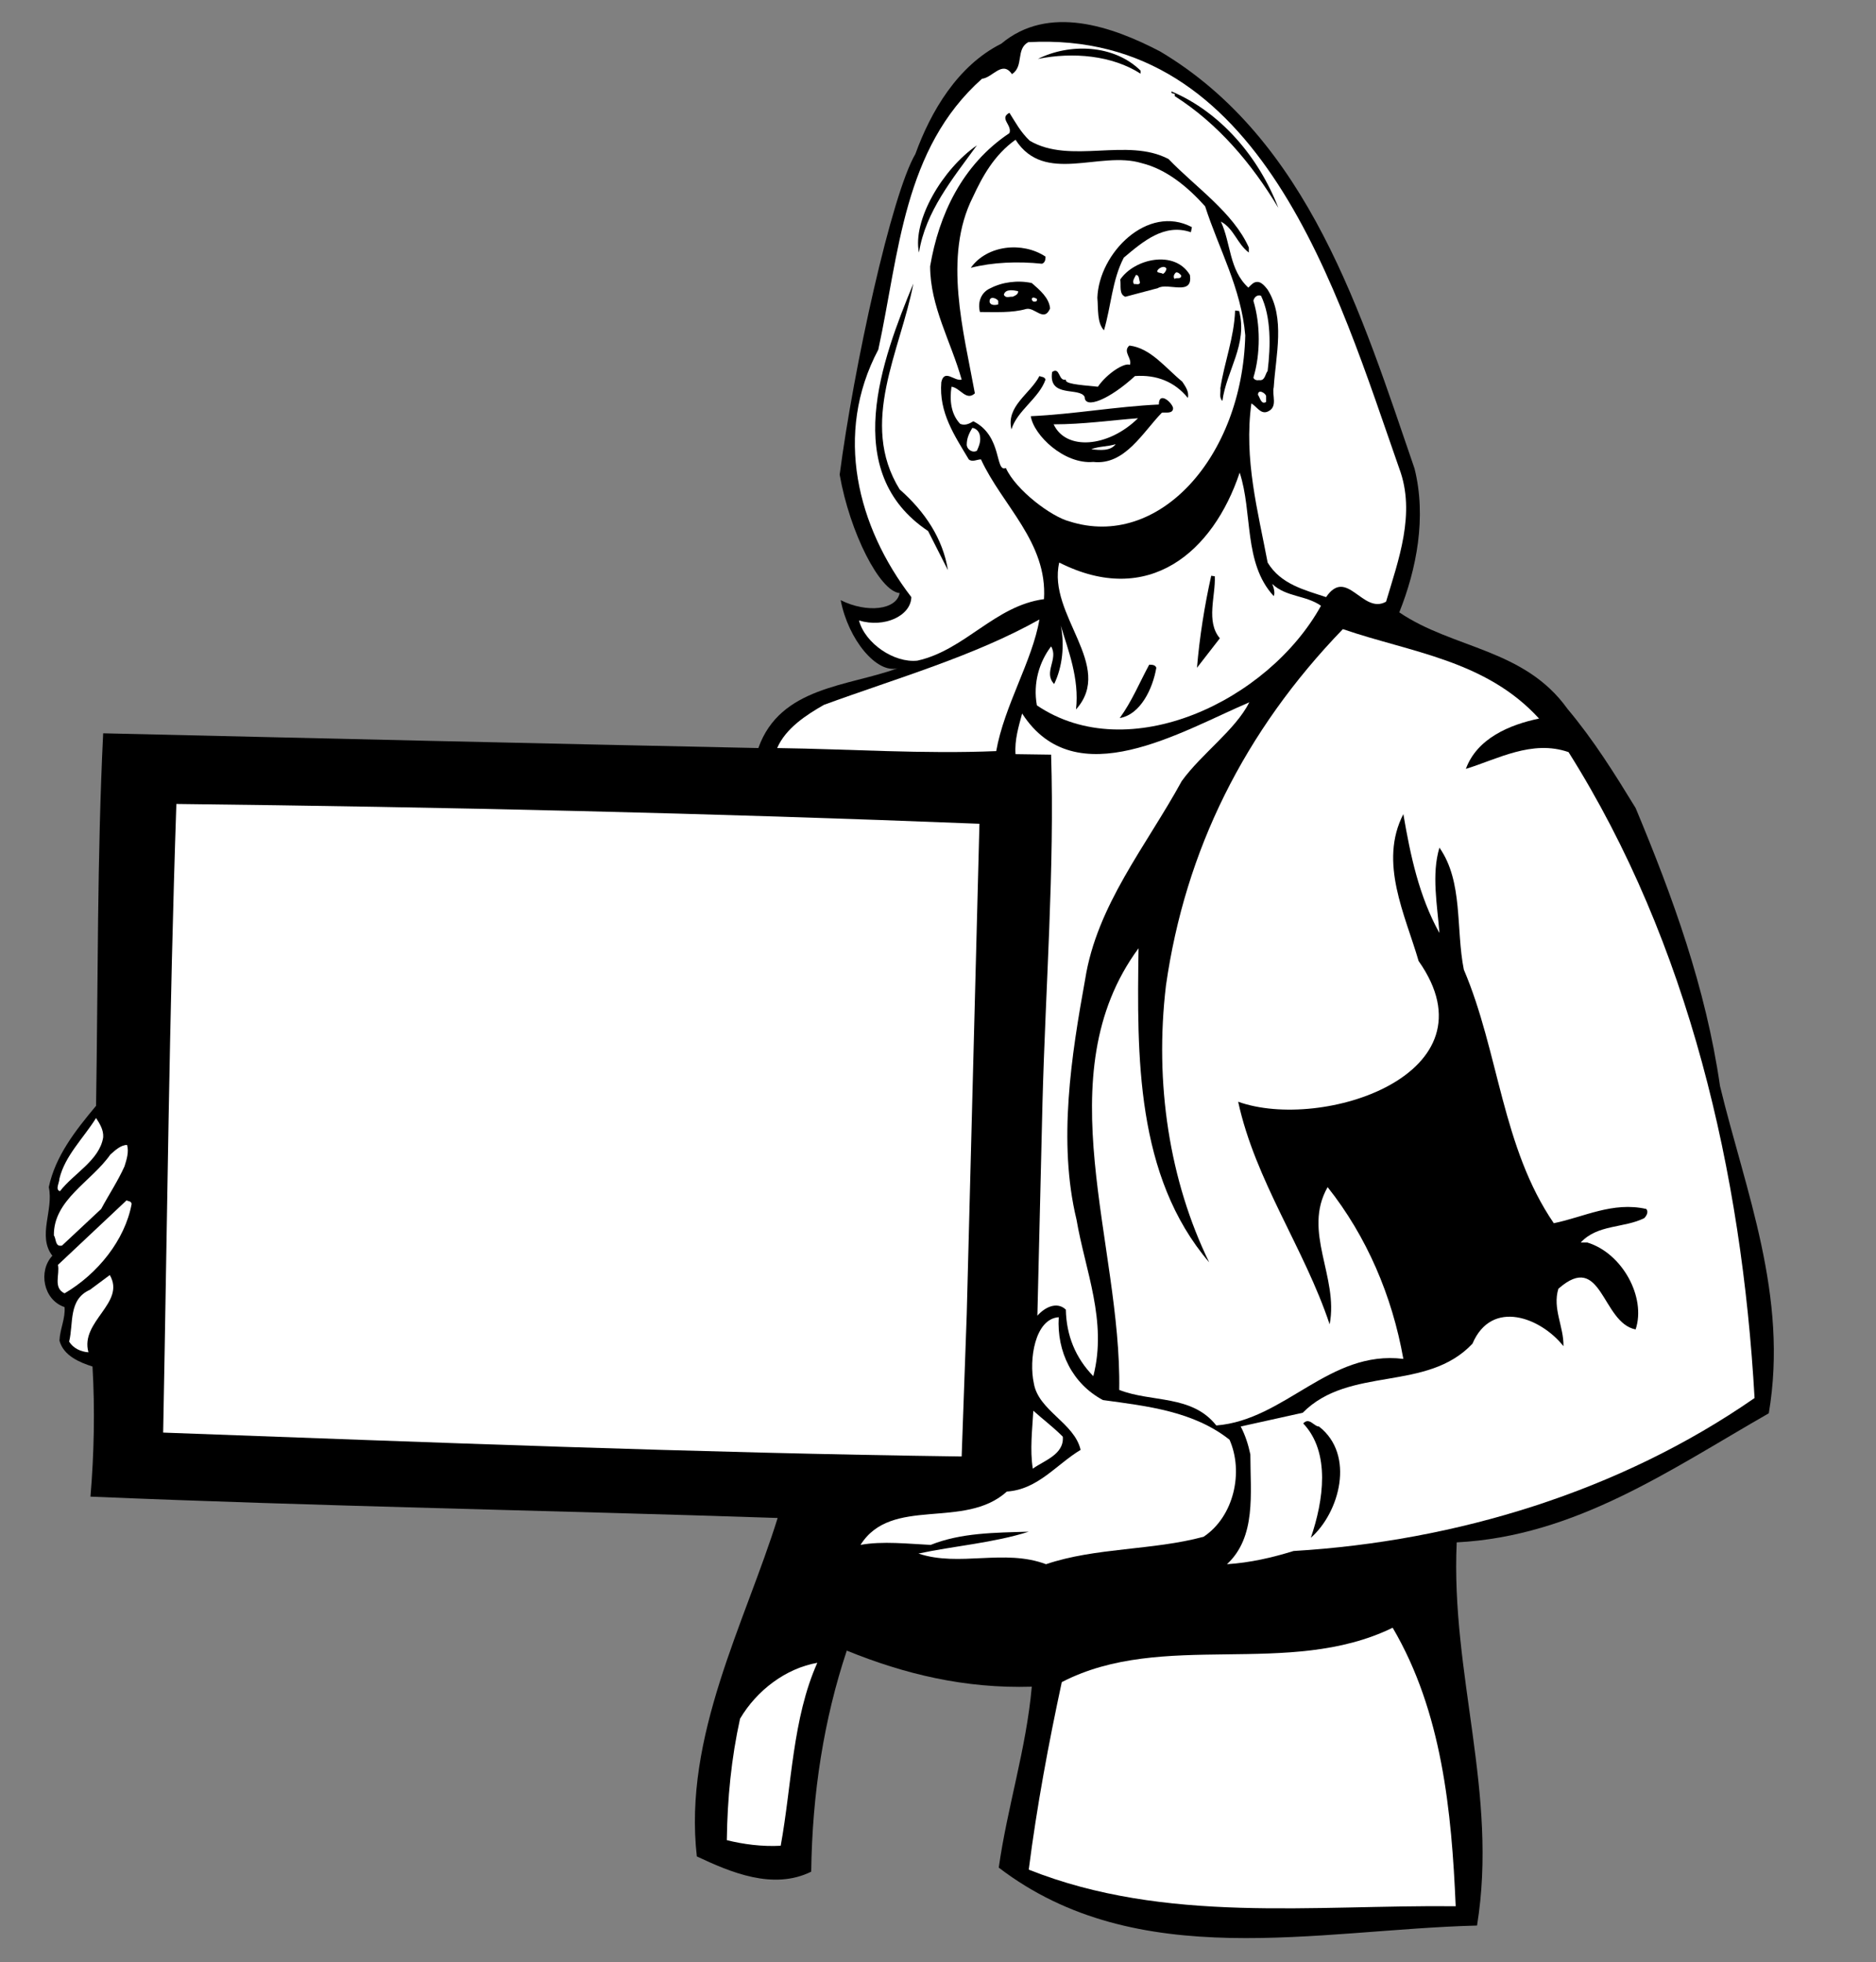
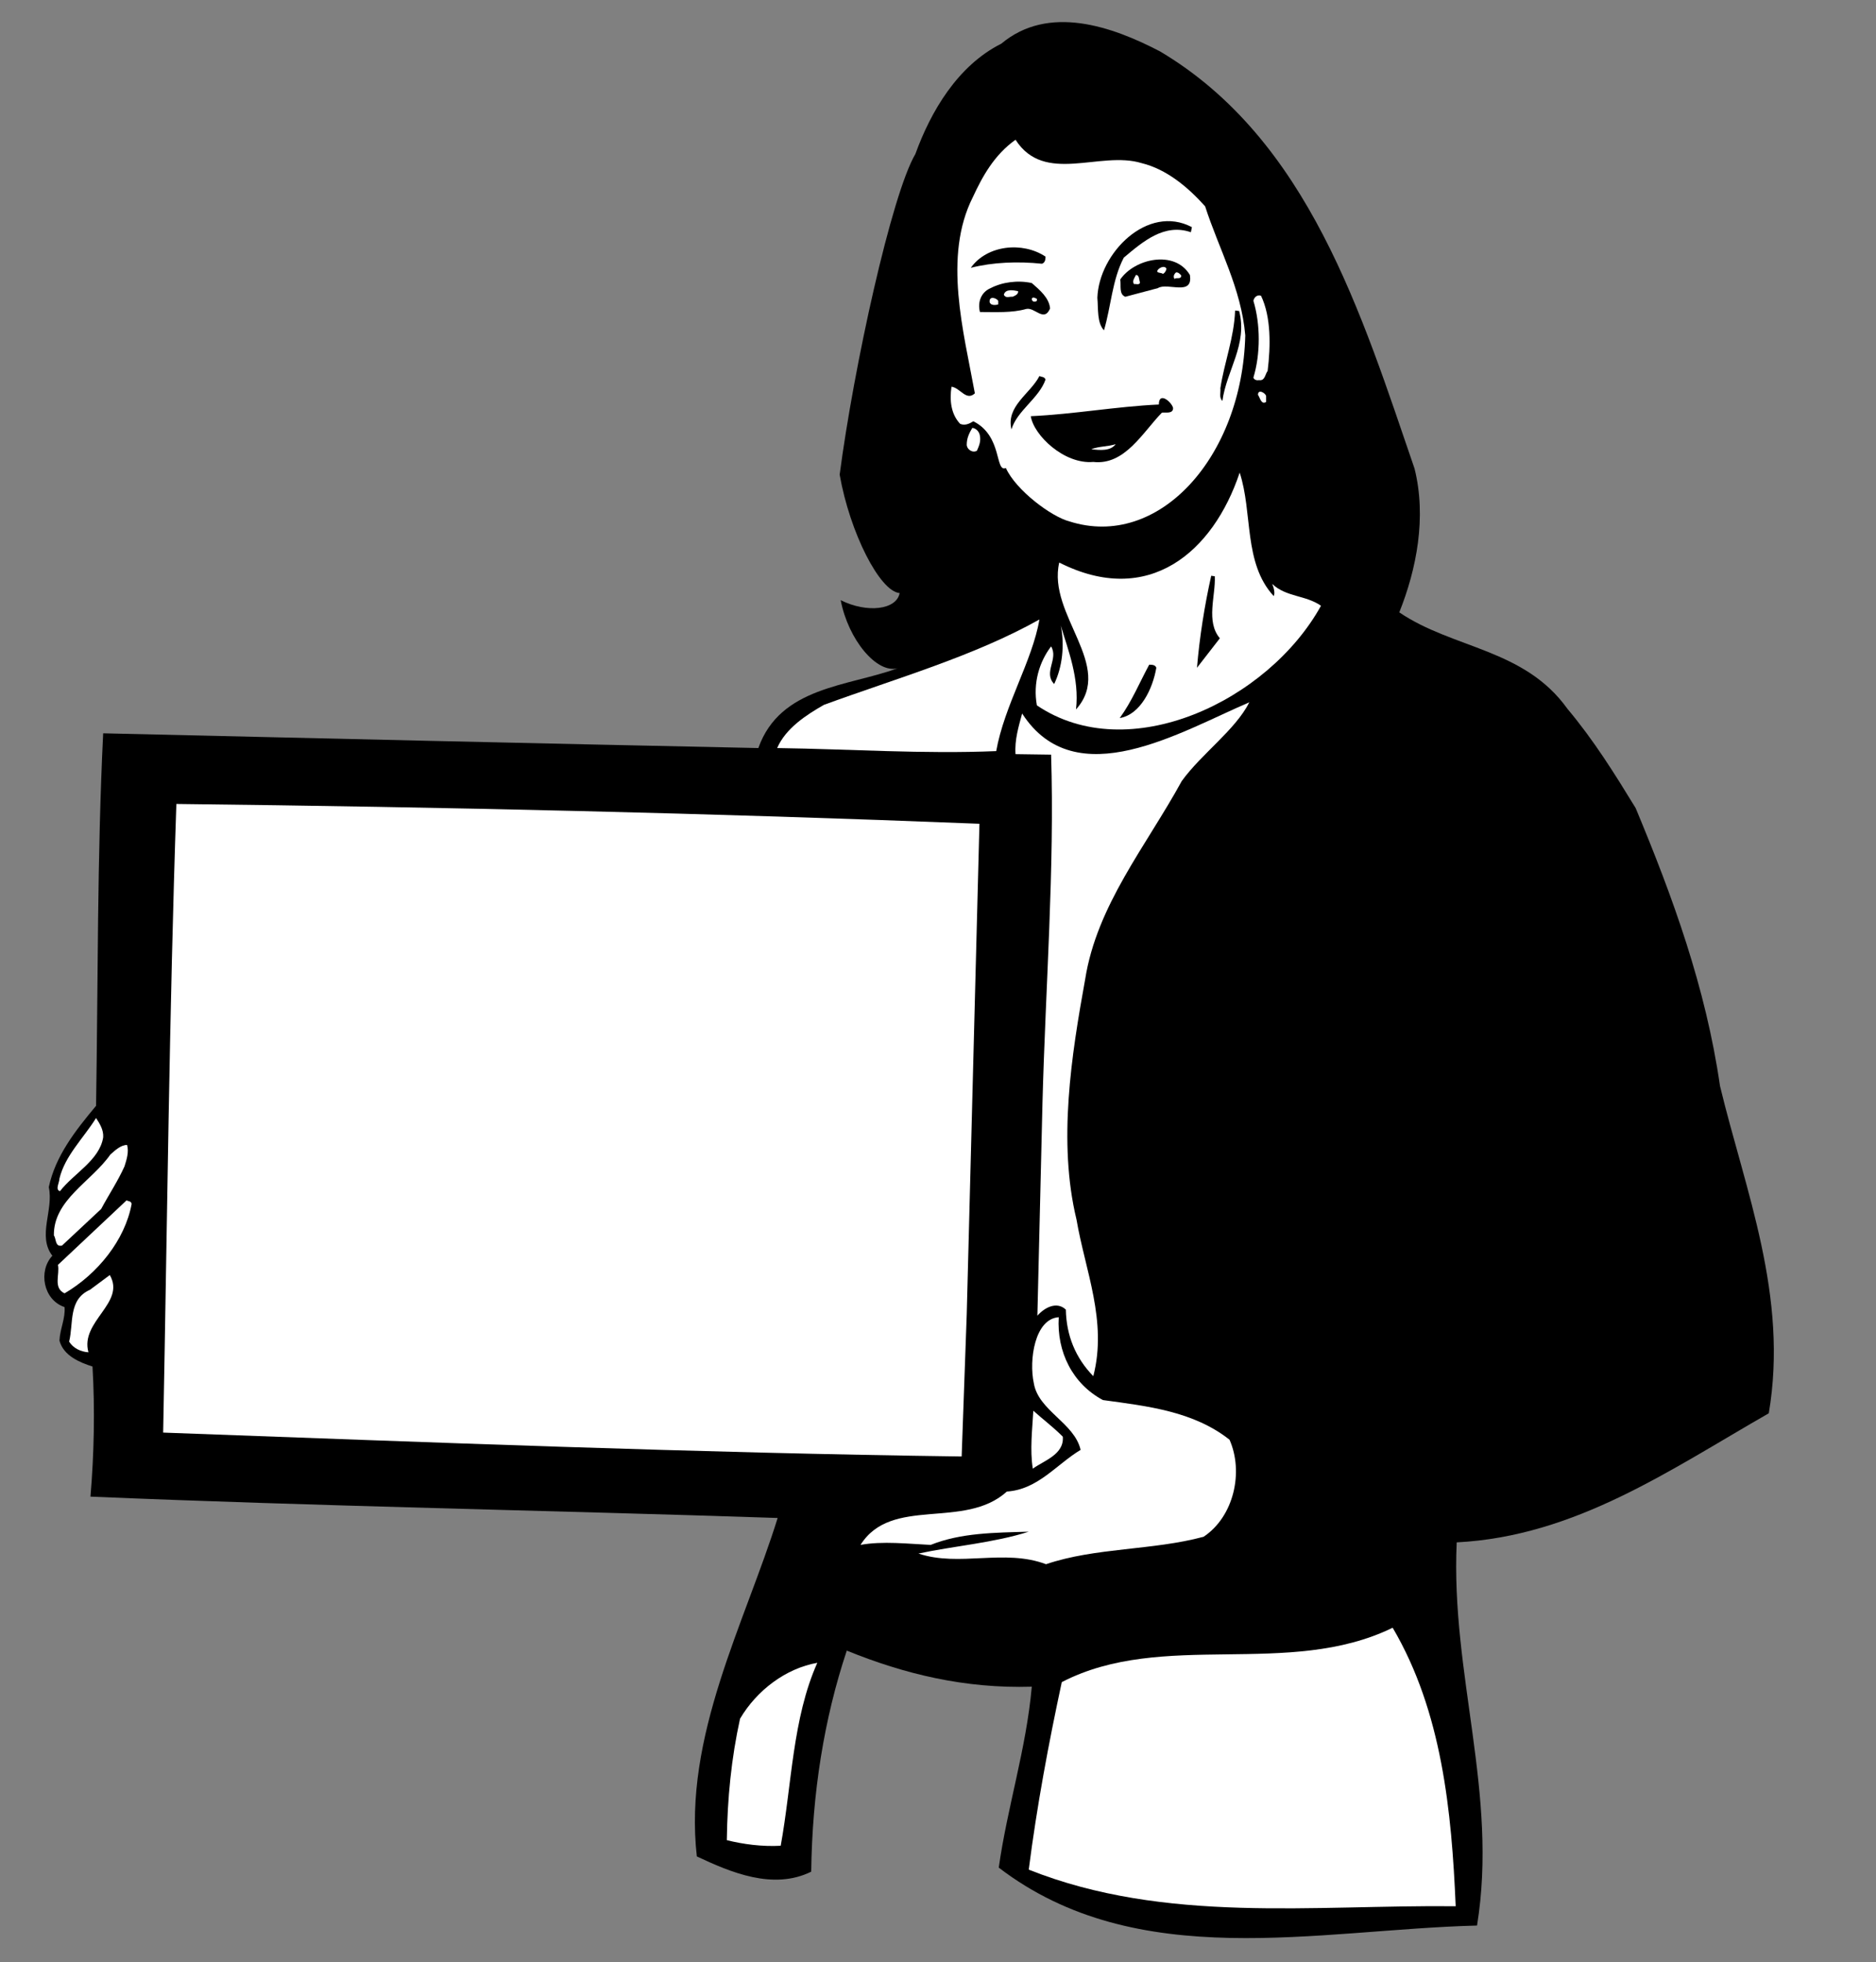
<svg xmlns="http://www.w3.org/2000/svg" viewBox="0 0 492 514.667" height="514.667" width="492" xml:space="preserve" id="svg2" version="1.1">
  <rect x="0" y="0" width="492" height="514.667" fill="#808080" stroke="none" />
  <defs id="defs6" />
  <g transform="matrix(1.333,0,0,-1.333,0,514.667)" id="g10">
    <g transform="scale(0.1)" id="g12">
      <path id="path14" style="fill:#000000;fill-opacity:1;fill-rule:nonzero;stroke:none" d="m 2282,3760 c 293,-174 397,-518 501,-821 24,-96 4,-198 -30,-283 106,-72 246,-71 331,-190 52,-62 93,-128 134,-195 73,-175 138,-353 166,-547 50,-207 135,-413 96,-644 -194,-111 -380,-242 -614,-254 -12,-260 82,-494 40,-754 -314,-8 -668,-95 -941,114 17,120 54,233 65,356 -132,-4 -251,25 -364,71 -45,-135 -68,-281 -70,-435 -75,-37 -159,-1 -225,30 -27,236 95,460 159,666 -450,15 -901,23 -1352,42 7,83 9,171 4,256 -25,8 -57,21 -65,51 1,23 12,44 10,66 -42,14 -52,71 -24,101 -30,39 3,90 -7,135 13,61 52,111 93,160 4,244 2,489 14,733 430,-10 859,-20 1289,-29 43,121 176,121 274,157 -41,-11 -97,56 -112,134 52,-26 110,-19 116,14 -39,3 -98,119 -118,233 28,213 102,551 149,631 30,83 83,174 169,217 93,78 218,34 312,-15" />
-       <path id="path16" style="fill:#ffffff;fill-opacity:1;fill-rule:nonzero;stroke:none" d="m 2753,2939 c 33,-88 -2,-181 -26,-262 -46,-26 -77,69 -118,9 -42,14 -89,25 -115,68 -19,101 -47,203 -32,313 10,-5 18,-22 32,-16 21,9 8,32 12,48 4,63 23,136 -12,192 -7,9 -16,20 -28,13 -3,-2 -7,-6 -10,-9 -38,35 -34,87 -54,130 26,-14 32,-44 55,-61 v 10 c -31,69 -104,118 -158,174 -81,43 -193,-11 -273,36 -18,17 -28,36 -40,55 -21,-11 6,-24 0,-40 -93,-62 -139,-161 -156,-262 0,-79 41,-148 62,-223 -14,-4 -34,22 -40,-5 -5,-60 26,-105 54,-152 7,-6 16,0 24,0 42,-91 131,-163 124,-275 -97,-13 -155,-100 -249,-121 -46,-5 -103,34 -115,79 50,-15 102,9 103,46 -106,138 -153,321 -65,487 41,189 49,395 204,533 21,2 40,37 59,9 24,16 7,49 32,63 459,25 608,-491 730,-839" />
      <path id="path18" style="fill:#000000;fill-opacity:1;fill-rule:nonzero;stroke:none" d="m 2244,3722 v -6 c -56,36 -133,43 -202,29 62,31 149,29 202,-23" />
      <path id="path20" style="fill:#000000;fill-opacity:1;fill-rule:nonzero;stroke:none" d="m 2515,3452 c -52,87 -119,166 -204,220 3,8 -8,2 -6,9 97,-41 172,-130 210,-229" />
      <path id="path22" style="fill:#ffffff;fill-opacity:1;fill-rule:nonzero;stroke:none" d="m 2246,3540 c 49,-12 91,-47 125,-85 27,-84 71,-161 79,-254 -6,-240 -171,-422 -346,-366 -35,9 -105,61 -125,105 -22,-9 -6,63 -64,92 -8,-5 -17,-9 -26,-5 -18,19 -21,46 -17,73 17,-2 29,-29 46,-13 -22,121 -63,269 -4,386 19,41 42,83 84,113 57,-89 166,-21 248,-46" />
      <path id="path24" style="fill:#000000;fill-opacity:1;fill-rule:nonzero;stroke:none" d="m 1922,3575 c -48,-66 -101,-130 -114,-211 -13,63 46,164 114,211" />
      <path id="path26" style="fill:#000000;fill-opacity:1;fill-rule:nonzero;stroke:none" d="m 2345,3414 -2,-10 c -52,18 -94,-18 -132,-50 -23,-44 -25,-96 -39,-143 -14,15 -11,42 -13,64 3,88 99,185 186,139" />
      <path id="path28" style="fill:#000000;fill-opacity:1;fill-rule:nonzero;stroke:none" d="m 2057,3356 c 0,-6 -1,-12 -7,-14 -47,5 -97,3 -140,-8 32,45 102,52 147,22" />
      <path id="path30" style="fill:#000000;fill-opacity:1;fill-rule:nonzero;stroke:none" d="m 2341,3320 c 7,-43 -44,-14 -63,-26 l -64,-17 c -13,5 -8,22 -10,34 28,41 107,59 137,9" />
      <path id="path32" style="fill:#ffffff;fill-opacity:1;fill-rule:nonzero;stroke:none" d="m 2295,3332 c -1,-4 -3,-8 -7,-10 -3,3 -15,1 -10,8 4,5 14,9 17,2" />
      <path id="path34" style="fill:#ffffff;fill-opacity:1;fill-rule:nonzero;stroke:none" d="m 2324,3319 c 0,-9 -10,-3 -13,-7 -4,5 0,11 3,13 5,0 7,-3 10,-6" />
      <path id="path36" style="fill:#ffffff;fill-opacity:1;fill-rule:nonzero;stroke:none" d="m 2242,3308 c 3,-6 -3,-7 -7,-6 h -4 c -4,6 1,12 4,18 6,0 6,-8 7,-12" />
      <path id="path38" style="fill:#000000;fill-opacity:1;fill-rule:nonzero;stroke:none" d="m 2030,3304 c 16,-14 34,-29 36,-50 -12,-28 -30,3 -47,-1 -28,-8 -60,-6 -91,-6 -5,19 2,39 21,47 23,12 54,16 81,10" />
      <path id="path40" style="fill:#000000;fill-opacity:1;fill-rule:nonzero;stroke:none" d="m 1770,2898 c 50,-44 85,-97 95,-159 l -39,77 c -174,116 -91,337 -29,487 -25,-132 -108,-274 -27,-405" />
      <path id="path42" style="fill:#ffffff;fill-opacity:1;fill-rule:nonzero;stroke:none" d="m 2003,3288 c 1,-6 -6,-9 -11,-11 -5,1 -13,-4 -17,4 3,12 19,9 28,7" />
      <path id="path44" style="fill:#ffffff;fill-opacity:1;fill-rule:nonzero;stroke:none" d="m 2481,3279 c 20,-42 19,-99 13,-148 -5,-6 -5,-20 -17,-18 -5,-1 -10,1 -11,5 14,46 14,105 0,151 1,6 7,13 15,10" />
      <path id="path46" style="fill:#ffffff;fill-opacity:1;fill-rule:nonzero;stroke:none" d="m 1964,3269 v -7 c -6,-2 -16,-2 -17,5 -1,12 13,8 17,2" />
      <path id="path48" style="fill:#ffffff;fill-opacity:1;fill-rule:nonzero;stroke:none" d="m 2040,3273 v -4 c -4,-3 -10,-2 -10,4 2,5 7,1 10,0" />
      <path id="path50" style="fill:#000000;fill-opacity:1;fill-rule:nonzero;stroke:none" d="m 2438,3249 c 17,-66 -25,-117 -33,-177 -7,7 -3,16 -4,25 8,52 27,99 29,153 l 8,-1" />
-       <path id="path52" style="fill:#000000;fill-opacity:1;fill-rule:nonzero;stroke:none" d="m 2326,3110 c 6,-9 14,-20 11,-32 -26,32 -62,46 -104,43 -50,-46 -99,-66 -99,-41 -10,20 -72,-3 -64,49 16,11 12,-19 27,-15 -2,-8 21,-10 63,-14 18,26 52,48 63,43 5,13 -15,26 -1,38 42,-5 71,-44 104,-71" />
      <path id="path54" style="fill:#000000;fill-opacity:1;fill-rule:nonzero;stroke:none" d="m 2057,3114 c -13,-37 -56,-61 -67,-98 -11,46 37,70 55,105 4,-2 10,-1 12,-7" />
      <path id="path56" style="fill:#ffffff;fill-opacity:1;fill-rule:nonzero;stroke:none" d="m 2491,3082 v -12 c -10,-6 -12,9 -16,14 0,12 14,4 16,-2" />
      <path id="path58" style="fill:#000000;fill-opacity:1;fill-rule:nonzero;stroke:none" d="m 2308,3058 c 0,-12 -15,-8 -22,-9 -38,-39 -73,-104 -135,-97 -57,-5 -117,52 -123,90 86,4 167,19 252,23 0,27 26,4 28,-7" />
-       <path id="path60" style="fill:#ffffff;fill-opacity:1;fill-rule:nonzero;stroke:none" d="m 2239,3038 c -59,-58 -142,-64 -166,-12 58,0 113,8 166,12" />
      <path id="path62" style="fill:#ffffff;fill-opacity:1;fill-rule:nonzero;stroke:none" d="m 1928,3003 c 2,-11 -2,-20 -6,-29 -9,-5 -20,3 -20,12 0,13 5,23 11,33 8,-1 14,-8 15,-16" />
      <path id="path64" style="fill:#ffffff;fill-opacity:1;fill-rule:nonzero;stroke:none" d="m 2147,2977 c 15,6 33,5 48,10 -10,-14 -31,-12 -48,-10" />
      <path id="path66" style="fill:#ffffff;fill-opacity:1;fill-rule:nonzero;stroke:none" d="m 2506,2688 c 3,6 0,17 -3,24 27,-26 66,-22 96,-43 -104,-188 -379,-318 -559,-196 -8,44 5,86 28,116 15,-25 -16,-51 6,-74 16,33 21,76 13,115 14,-47 37,-104 30,-165 77,86 -57,186 -33,289 176,-89 303,21 355,177 26,-79 7,-178 67,-243" />
      <path id="path68" style="fill:#000000;fill-opacity:1;fill-rule:nonzero;stroke:none" d="m 2390,2727 c 2,-38 -18,-89 10,-122 l -45,-58 c 5,60 15,123 28,181 l 7,-1" />
      <path id="path70" style="fill:#ffffff;fill-opacity:1;fill-rule:nonzero;stroke:none" d="m 1960,2383 c -144,-6 -287,4 -431,6 17,39 57,65 92,85 142,52 296,96 424,168 -14,-82 -69,-169 -85,-259" />
-       <path id="path72" style="fill:#ffffff;fill-opacity:1;fill-rule:nonzero;stroke:none" d="m 3028,2447 c -58,-12 -122,-39 -144,-99 62,19 130,58 202,33 237,-376 341,-828 366,-1271 -265,-184 -588,-282 -907,-301 -42,-13 -85,-23 -131,-26 58,54 46,139 46,216 -4,19 -10,38 -19,55 l 122,27 c 92,93 244,40 334,136 38,89 135,51 179,-5 1,38 -22,74 -10,113 86,76 85,-67 152,-80 21,63 -26,150 -95,171 h -13 c 33,36 85,28 125,48 4,4 9,12 4,18 -66,15 -123,-16 -182,-28 -102,149 -108,337 -177,499 -16,80 -1,173 -48,240 -16,-53 -4,-114 0,-168 -40,72 -57,152 -71,234 -49,-95 4,-199 30,-289 157,-223 -190,-336 -355,-277 34,-156 130,-288 180,-438 18,94 -54,182 -4,270 77,-97 127,-214 149,-338 -146,18 -232,-120 -368,-131 -48,61 -128,45 -191,70 5,287 -146,619 38,869 -3,-211 -6,-448 139,-618 -78,160 -108,352 -85,545 38,266 154,500 348,701 134,-46 281,-61 386,-176" />
      <path id="path74" style="fill:#000000;fill-opacity:1;fill-rule:nonzero;stroke:none" d="m 2275,2547 c -7,-41 -31,-92 -72,-99 24,33 39,70 58,105 5,0 12,0 14,-6" />
      <path id="path76" style="fill:#ffffff;fill-opacity:1;fill-rule:nonzero;stroke:none" d="m 2325,2324 c -70,-128 -167,-244 -190,-390 -27,-149 -54,-320 -17,-473 17,-100 61,-200 33,-308 -35,36 -53,80 -54,131 -18,17 -42,4 -56,-12 l 10,418 c 6,229 24,462 17,686 l -70,1 c -2,28 6,54 13,80 105,-163 313,-35 447,22 -28,-55 -94,-101 -133,-155" />
      <path id="path78" style="fill:#ffffff;fill-opacity:1;fill-rule:nonzero;stroke:none" d="m 1927,2240 -25,-965 -10,-280 c -524,7 -1048,28 -1571,47 8,412 12,825 26,1237 526,-6 1053,-18 1580,-39" />
      <path id="path80" style="fill:#ffffff;fill-opacity:1;fill-rule:nonzero;stroke:none" d="m 203,1623 c -7,-45 -58,-71 -85,-106 -10,3 -1,17 -1,25 11,45 47,79 72,119 7,-11 15,-23 14,-38" />
      <path id="path82" style="fill:#ffffff;fill-opacity:1;fill-rule:nonzero;stroke:none" d="m 245,1566 c -13,-29 -31,-56 -46,-84 l -77,-72 c -14,-3 -11,13 -16,20 -1,70 74,106 111,159 10,9 21,19 33,19 4,-14 -1,-29 -5,-42" />
      <path id="path84" style="fill:#ffffff;fill-opacity:1;fill-rule:nonzero;stroke:none" d="m 259,1492 c -13,-71 -67,-138 -132,-176 -23,11 -9,37 -13,56 l 135,127 c 3,-2 9,-1 10,-7" />
      <path id="path86" style="fill:#ffffff;fill-opacity:1;fill-rule:nonzero;stroke:none" d="m 174,1200 c -15,1 -30,8 -38,21 9,36 -2,83 41,102 l 39,29 c 32,-55 -59,-91 -42,-152" />
      <path id="path88" style="fill:#ffffff;fill-opacity:1;fill-rule:nonzero;stroke:none" d="m 2083,1269 c -4,-68 27,-131 87,-163 88,-12 178,-22 249,-78 28,-63 9,-151 -51,-191 -100,-27 -213,-21 -310,-54 -82,31 -171,-6 -251,21 70,15 148,21 217,43 -67,-2 -133,-2 -193,-26 -43,2 -95,8 -138,0 61,97 204,29 288,105 61,4 97,53 145,82 -12,53 -83,77 -92,131 -10,46 2,127 49,130" />
      <path id="path90" style="fill:#ffffff;fill-opacity:1;fill-rule:nonzero;stroke:none" d="m 2091,1034 c 3,-35 -37,-47 -59,-63 -6,37 -1,77 1,114 19,-17 39,-32 58,-51" />
      <path id="path92" style="fill:#000000;fill-opacity:1;fill-rule:nonzero;stroke:none" d="m 2579,835 c 25,73 39,168 -15,225 12,13 21,-6 31,-6 72,-56 40,-170 -16,-219" />
      <path id="path94" style="fill:#ffffff;fill-opacity:1;fill-rule:nonzero;stroke:none" d="m 2864,110 c -280,3 -571,-35 -840,72 16,125 39,248 65,369 199,103 446,7 651,107 97,-165 116,-361 124,-548" />
      <path id="path96" style="fill:#ffffff;fill-opacity:1;fill-rule:nonzero;stroke:none" d="m 1608,589 c -49,-110 -50,-239 -72,-360 -37,-2 -74,3 -106,11 1,82 9,162 26,239 33,56 90,99 152,110" />
    </g>
  </g>
</svg>